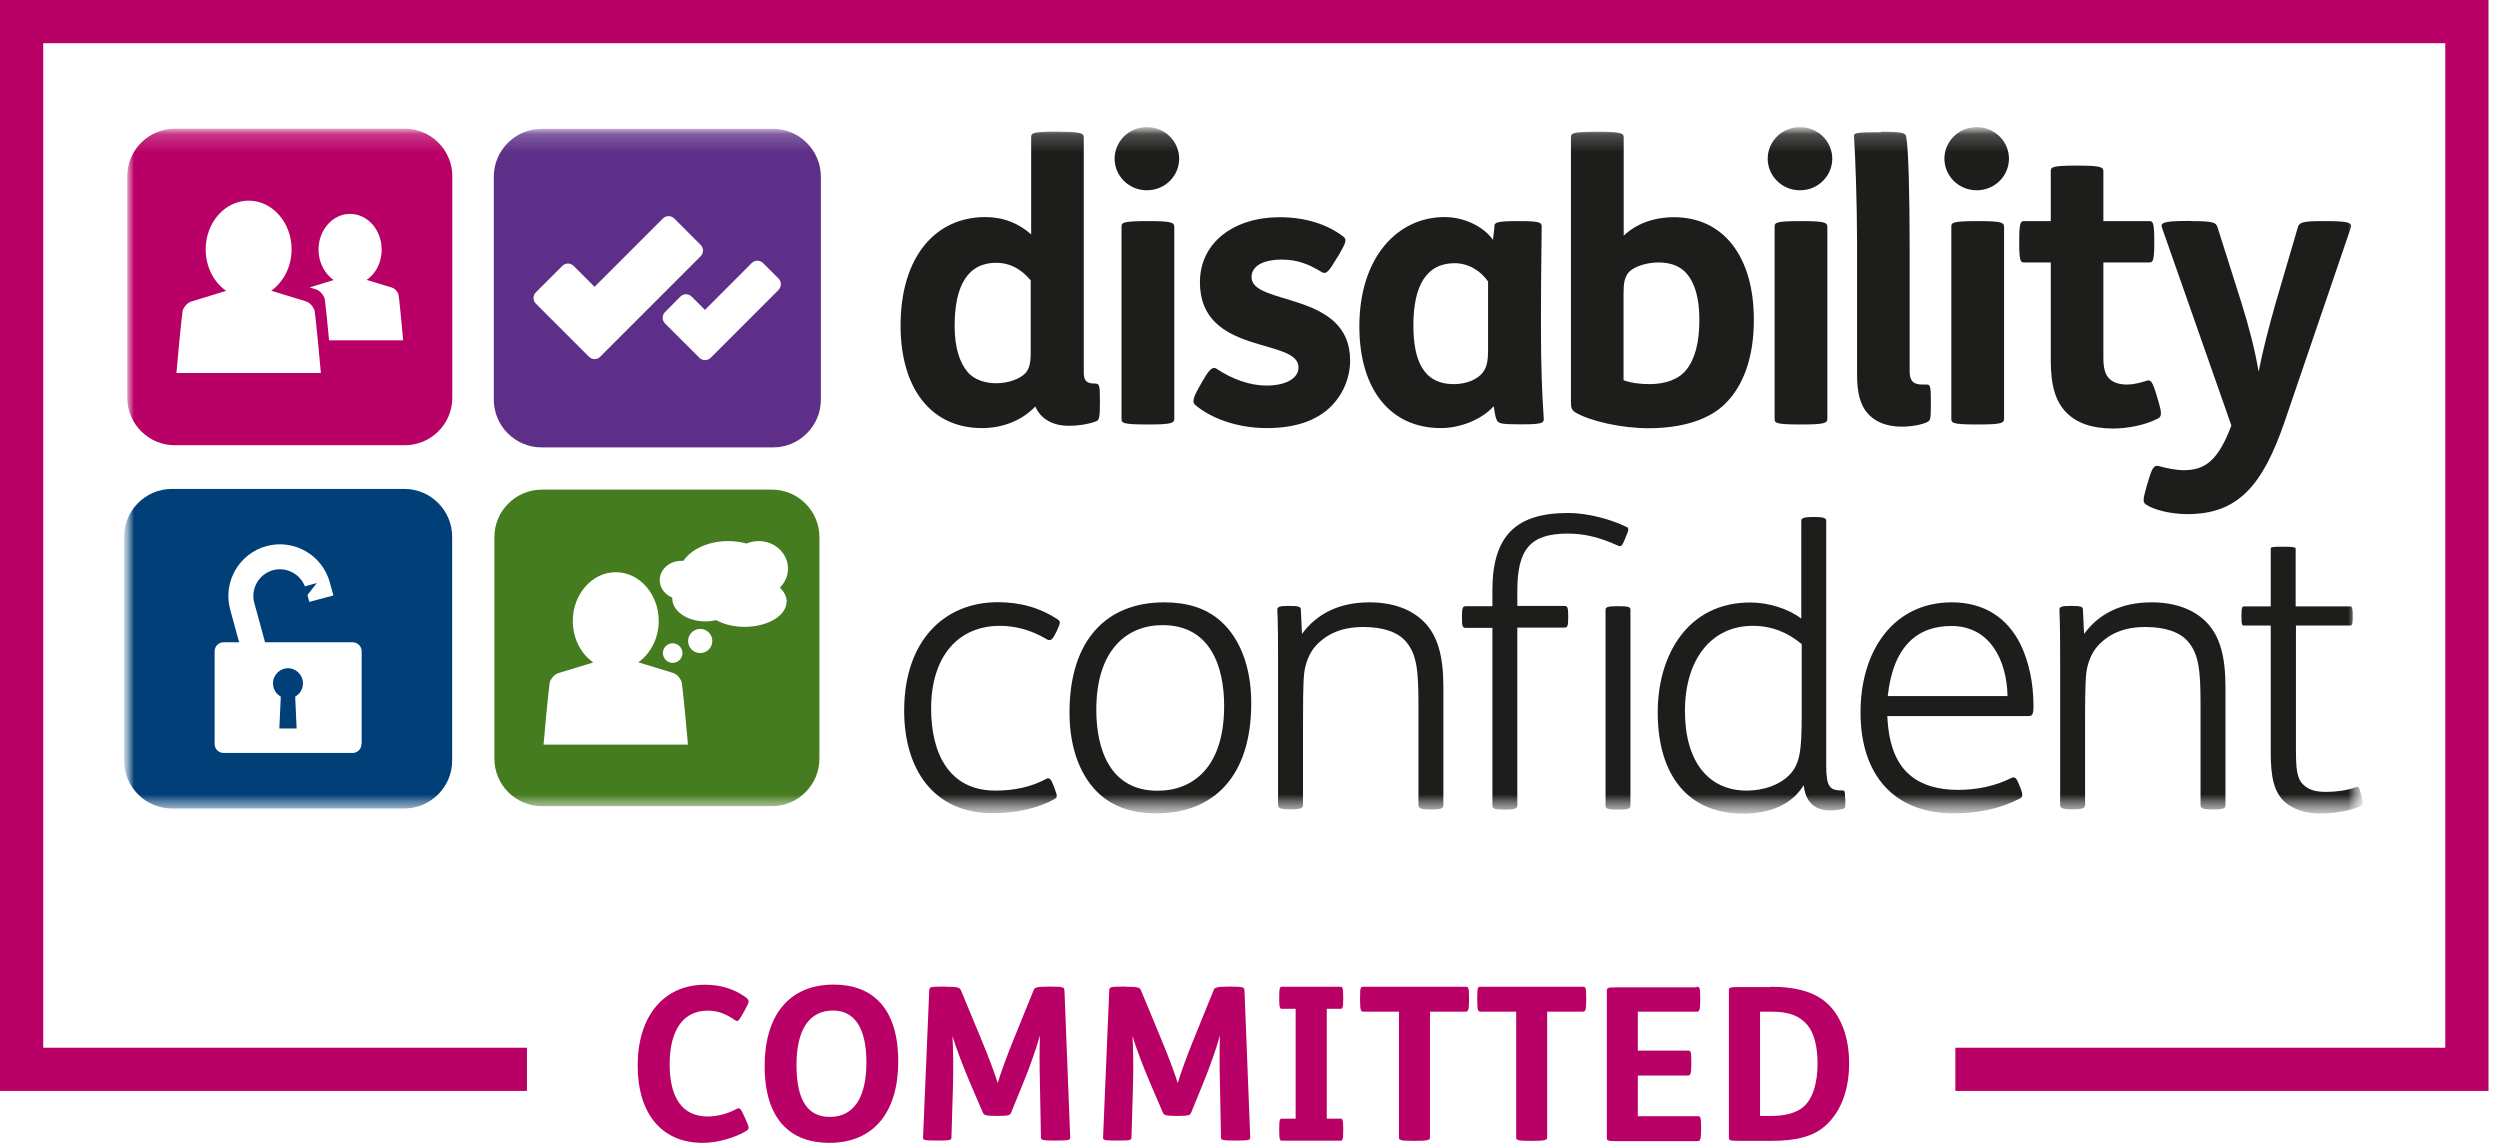
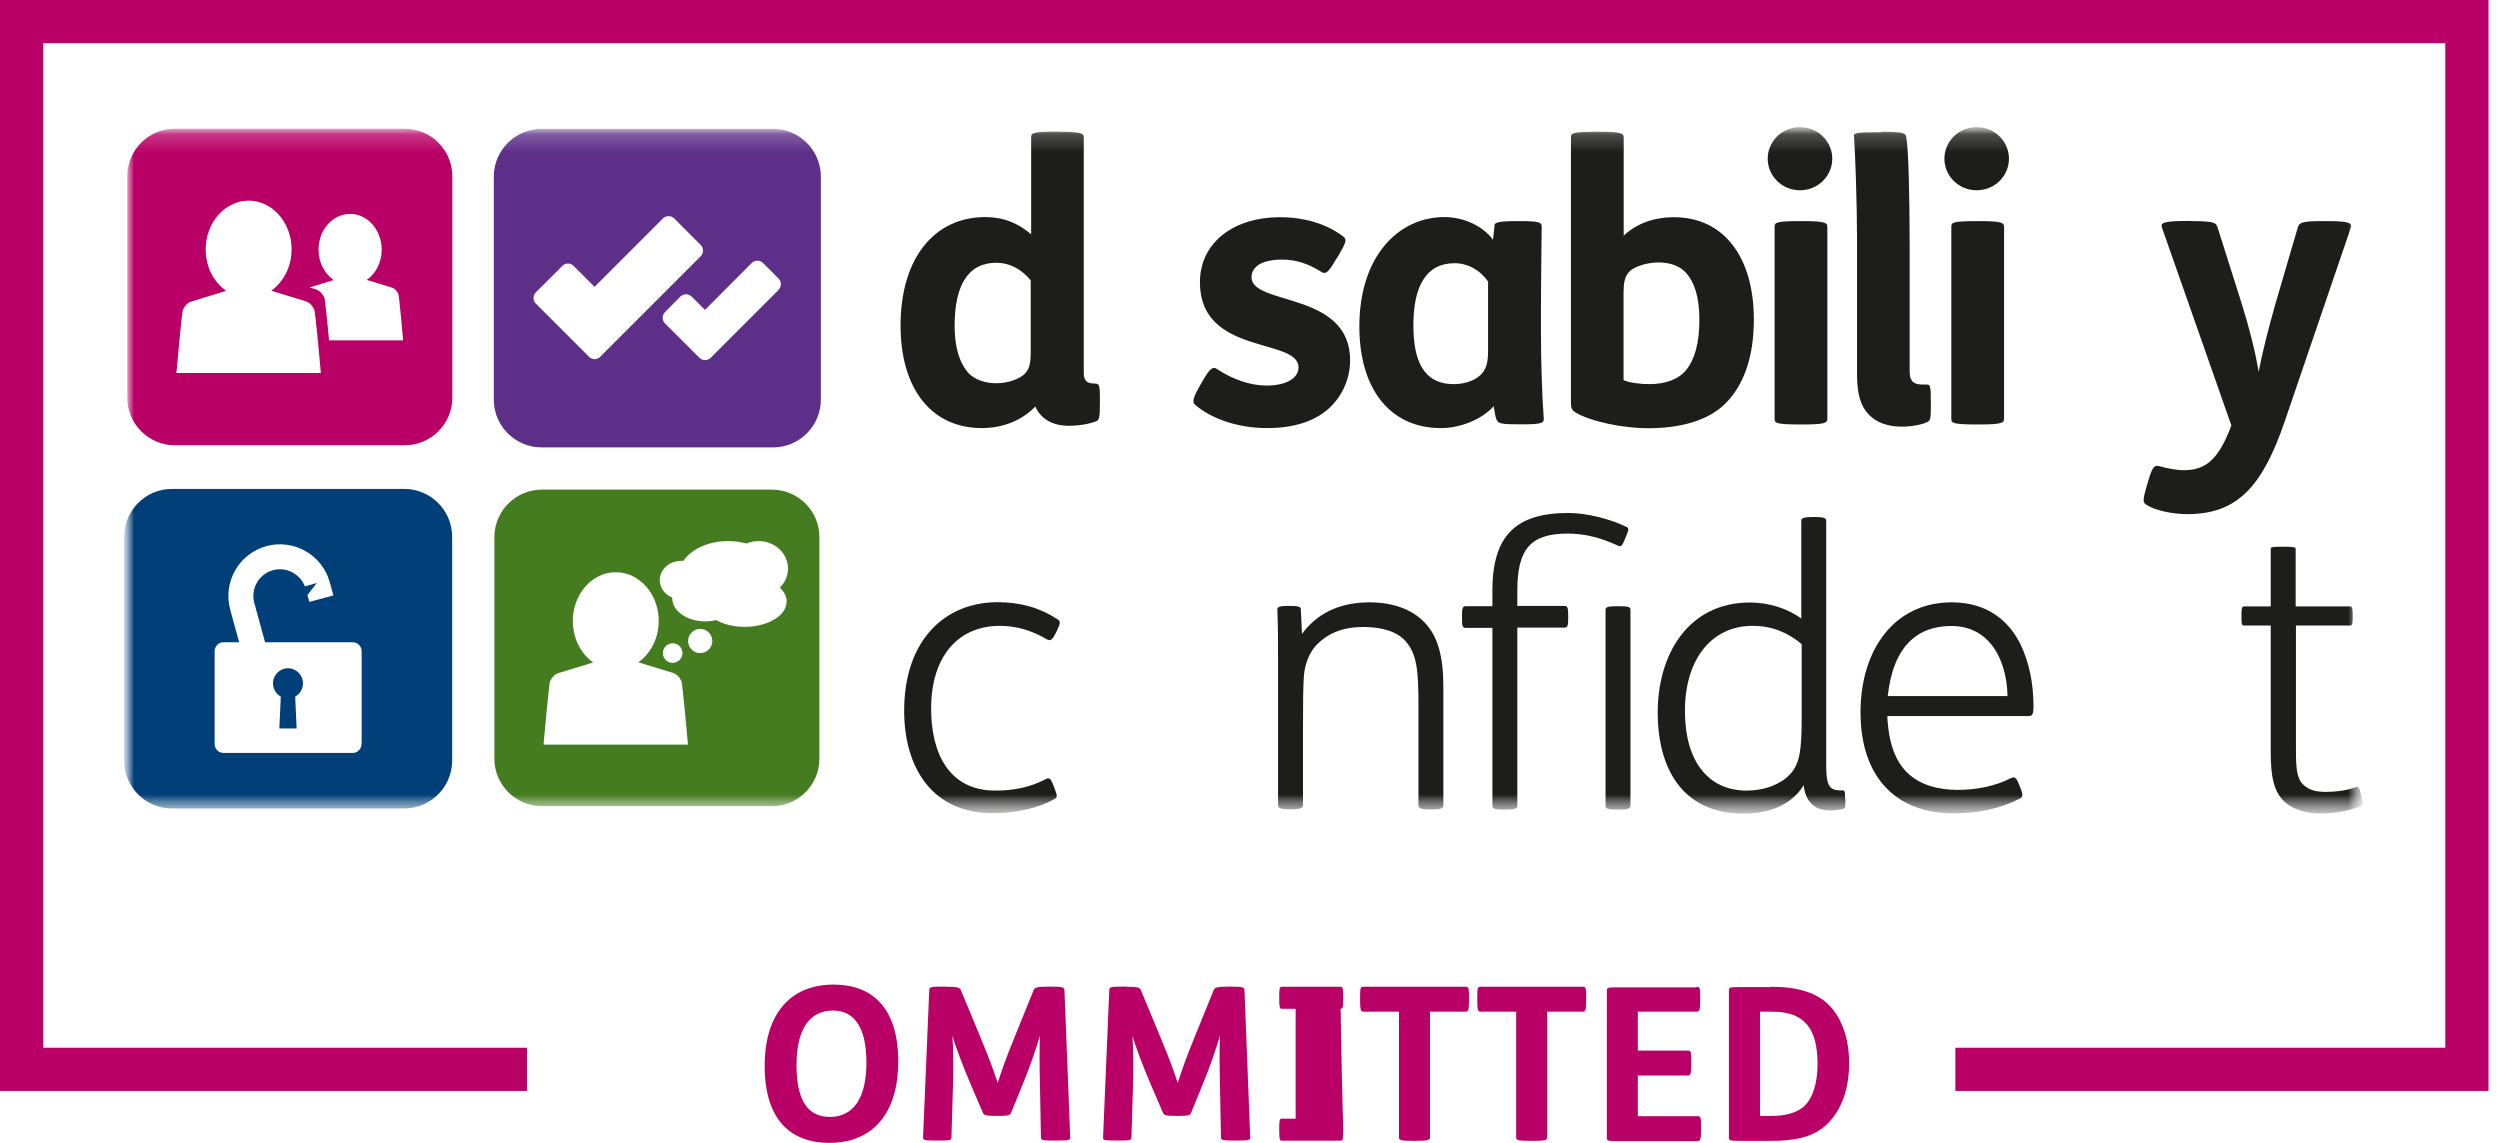
<svg xmlns="http://www.w3.org/2000/svg" width="140" height="64" viewBox="0 0 140 64" fill="none">
  <g clip-path="url(#clip0_3_214)">
    <path d="M139.357 61.094H109.5V58.673H136.935V2.421H2.421V58.673H29.51V61.094H0V0H139.357V61.094Z" fill="#B90066" />
-     <path d="M41.601 56.768C41.383 57.147 41.327 57.236 41.181 57.139C40.633 56.768 40.213 56.598 39.624 56.598C38.292 56.598 37.501 57.639 37.501 59.601C37.501 61.441 38.187 62.523 39.632 62.523C40.156 62.523 40.729 62.378 41.246 62.103C41.424 62.006 41.472 62.071 41.65 62.45L41.779 62.741C41.956 63.136 41.98 63.217 41.779 63.338C41.206 63.693 40.213 64 39.357 64C37.033 64 35.709 62.345 35.709 59.657C35.709 56.97 37.121 55.145 39.478 55.145C40.374 55.145 41.141 55.388 41.779 55.864C41.98 56.017 41.972 56.09 41.746 56.501L41.593 56.776L41.601 56.768Z" fill="#B90066" />
    <path d="M50.302 59.448C50.302 62.2 48.995 64 46.436 64C44.305 64 42.82 62.733 42.82 59.69C42.82 56.937 44.128 55.137 46.686 55.137C48.817 55.137 50.302 56.405 50.302 59.448ZM44.604 59.641C44.604 61.716 45.298 62.547 46.468 62.547C47.808 62.547 48.519 61.474 48.519 59.496C48.519 57.519 47.824 56.59 46.654 56.59C45.314 56.59 44.604 57.664 44.604 59.641Z" fill="#B90066" />
    <path d="M52.966 55.258C53.628 55.258 53.741 55.291 53.814 55.46L54.935 58.164C55.452 59.399 55.735 60.214 55.872 60.65C56.017 60.158 56.397 59.093 56.768 58.197L57.882 55.452C57.938 55.323 57.987 55.25 58.721 55.25H58.818C59.512 55.25 59.593 55.283 59.609 55.444L59.932 63.693C59.932 63.839 59.875 63.871 59.157 63.871H59.06C58.374 63.871 58.293 63.839 58.293 63.701L58.237 60.731C58.213 59.77 58.205 58.697 58.237 57.987C58.059 58.624 57.664 59.779 57.276 60.707L56.631 62.289C56.574 62.442 56.526 62.491 55.904 62.491H55.775C55.154 62.491 55.089 62.434 55.032 62.289L54.37 60.747C53.951 59.779 53.523 58.641 53.337 58.019C53.386 58.745 53.394 59.972 53.362 60.973L53.281 63.701C53.281 63.855 53.176 63.871 52.53 63.871H52.458C51.723 63.871 51.683 63.839 51.691 63.693L52.038 55.444C52.046 55.275 52.111 55.25 52.829 55.25H52.974L52.966 55.258Z" fill="#B90066" />
    <path d="M63.047 55.258C63.709 55.258 63.822 55.291 63.895 55.46L65.017 58.164C65.534 59.399 65.816 60.214 65.953 60.65C66.099 60.158 66.478 59.093 66.849 58.197L67.963 55.452C68.02 55.323 68.068 55.25 68.802 55.25H68.899C69.594 55.25 69.674 55.283 69.69 55.444L70.013 63.693C70.013 63.839 69.957 63.871 69.238 63.871H69.142C68.456 63.871 68.375 63.839 68.375 63.701L68.318 60.731C68.294 59.77 68.286 58.697 68.318 57.987C68.141 58.624 67.745 59.779 67.358 60.707L66.712 62.289C66.656 62.442 66.607 62.491 65.986 62.491H65.856C65.235 62.491 65.17 62.434 65.114 62.289L64.452 60.747C64.032 59.779 63.604 58.641 63.419 58.019C63.467 58.745 63.475 59.972 63.443 60.973L63.362 63.701C63.362 63.855 63.257 63.871 62.612 63.871H62.539C61.804 63.871 61.764 63.839 61.772 63.693L62.119 55.444C62.127 55.275 62.192 55.25 62.91 55.25H63.056L63.047 55.258Z" fill="#B90066" />
-     <path d="M75.074 55.258C75.179 55.258 75.22 55.315 75.22 55.848V55.904C75.22 56.429 75.187 56.493 75.074 56.493H74.299V62.644H75.074C75.179 62.644 75.22 62.7 75.22 63.233V63.29C75.22 63.814 75.187 63.879 75.074 63.879H71.781C71.676 63.879 71.636 63.822 71.636 63.29V63.233C71.636 62.709 71.668 62.644 71.781 62.644H72.556V56.493H71.781C71.676 56.493 71.636 56.437 71.636 55.904V55.848C71.636 55.323 71.668 55.258 71.781 55.258H75.074Z" fill="#B90066" />
+     <path d="M75.074 55.258C75.179 55.258 75.22 55.315 75.22 55.848V55.904C75.22 56.429 75.187 56.493 75.074 56.493H74.299H75.074C75.179 62.644 75.22 62.7 75.22 63.233V63.29C75.22 63.814 75.187 63.879 75.074 63.879H71.781C71.676 63.879 71.636 63.822 71.636 63.29V63.233C71.636 62.709 71.668 62.644 71.781 62.644H72.556V56.493H71.781C71.676 56.493 71.636 56.437 71.636 55.904V55.848C71.636 55.323 71.668 55.258 71.781 55.258H75.074Z" fill="#B90066" />
    <path d="M82.064 55.258C82.234 55.258 82.266 55.283 82.266 55.896V55.993C82.266 56.582 82.218 56.655 82.064 56.655H80.079V63.709C80.079 63.855 79.901 63.887 79.263 63.887H79.134C78.464 63.887 78.343 63.855 78.343 63.709V56.655H76.366C76.212 56.655 76.164 56.606 76.164 55.993V55.896C76.164 55.258 76.196 55.258 76.366 55.258H82.064Z" fill="#B90066" />
    <path d="M88.627 55.258C88.796 55.258 88.828 55.283 88.828 55.896V55.993C88.828 56.582 88.78 56.655 88.627 56.655H86.641V63.709C86.641 63.855 86.463 63.887 85.826 63.887H85.697C85.027 63.887 84.906 63.855 84.906 63.709V56.655H82.928C82.775 56.655 82.726 56.606 82.726 55.993V55.896C82.726 55.258 82.758 55.258 82.928 55.258H88.627Z" fill="#B90066" />
    <path d="M95.011 55.258C95.181 55.258 95.213 55.283 95.213 55.896V55.993C95.213 56.582 95.165 56.655 95.011 56.655H91.718V58.834H94.511C94.68 58.834 94.713 58.858 94.713 59.472V59.569C94.713 60.158 94.664 60.231 94.511 60.231H91.718V62.507H95.06C95.229 62.507 95.261 62.531 95.261 63.144V63.241C95.261 63.831 95.213 63.903 95.06 63.903H90.523C90.055 63.903 89.983 63.879 89.983 63.726V55.468C89.983 55.315 90.055 55.291 90.523 55.291H95.011V55.258Z" fill="#B90066" />
    <path d="M99.16 55.258C100.694 55.258 101.767 55.597 102.461 56.324C103.123 57.01 103.551 58.132 103.551 59.536C103.551 60.941 103.147 62.168 102.292 62.975C101.565 63.669 100.54 63.887 99.216 63.887H97.36C96.892 63.887 96.819 63.863 96.819 63.709V55.452C96.819 55.299 96.892 55.275 97.36 55.275H99.152L99.16 55.258ZM98.563 62.491H99.184C99.878 62.491 100.573 62.37 101.041 61.942C101.533 61.474 101.783 60.626 101.783 59.561C101.783 58.592 101.581 57.833 101.218 57.406C100.79 56.889 100.185 56.655 99.233 56.655H98.563V62.499V62.491Z" fill="#B90066" />
    <mask id="mask0_3_214" style="mask-type:luminance" maskUnits="userSpaceOnUse" x="6" y="7" width="127" height="39">
      <path d="M132.318 7.119H6.95V45.548H132.318V7.119Z" fill="white" />
    </mask>
    <g mask="url(#mask0_3_214)">
      <mask id="mask1_3_214" style="mask-type:luminance" maskUnits="userSpaceOnUse" x="6" y="7" width="127" height="39">
        <path d="M132.318 7.119H6.95V45.548H132.318V7.119Z" fill="white" />
      </mask>
      <g mask="url(#mask1_3_214)">
        <path d="M18.428 19.065C18.331 18.04 18.202 16.692 18.161 16.66C18.056 16.442 17.887 16.264 17.677 16.2L17.338 16.095L18.686 15.683C18.177 15.328 17.838 14.698 17.838 13.98C17.838 12.874 18.629 11.978 19.606 11.978C20.583 11.978 21.374 12.874 21.374 13.98C21.374 14.698 21.043 15.328 20.534 15.675L21.947 16.103C22.1 16.151 22.221 16.28 22.302 16.442C22.35 16.49 22.576 19.057 22.576 19.057H18.428V19.065ZM9.88 20.889C9.88 20.889 10.187 17.386 10.251 17.33C10.356 17.112 10.525 16.934 10.735 16.878L12.665 16.288C11.978 15.812 11.518 14.949 11.518 13.964C11.518 12.463 12.6 11.236 13.924 11.236C15.247 11.236 16.329 12.454 16.329 13.964C16.329 14.941 15.869 15.796 15.191 16.28L17.112 16.87C17.322 16.934 17.491 17.104 17.596 17.33C17.661 17.386 17.968 20.889 17.968 20.889H9.88ZM22.673 7.208H9.783C8.322 7.208 7.127 8.402 7.127 9.863V22.278C7.127 23.739 8.322 24.933 9.783 24.933H22.673C24.134 24.933 25.329 23.739 25.329 22.278V9.863C25.329 8.402 24.134 7.208 22.673 7.208Z" fill="#B90066" />
        <path d="M43.603 16.232L40.665 19.17L39.801 20.034C39.624 20.211 39.333 20.211 39.164 20.034L37.242 18.113C37.065 17.935 37.065 17.653 37.242 17.475L38.098 16.611C38.276 16.434 38.558 16.434 38.736 16.611L39.478 17.354L42.094 14.731C42.271 14.553 42.554 14.553 42.731 14.731L43.595 15.594C43.773 15.772 43.773 16.054 43.595 16.232M33.618 19.977C33.441 20.155 33.15 20.155 32.981 19.977L30.01 17.007C29.833 16.829 29.833 16.547 30.01 16.369L31.488 14.892C31.665 14.714 31.948 14.714 32.125 14.892L33.295 16.062L37.121 12.236C37.299 12.059 37.59 12.059 37.759 12.236L39.236 13.714C39.414 13.891 39.414 14.174 39.236 14.351L35.096 18.492L33.618 19.969V19.977ZM43.296 7.216H30.325C28.856 7.216 27.653 8.419 27.653 9.888V22.383C27.653 23.852 28.856 25.054 30.325 25.054H43.296C44.765 25.054 45.968 23.852 45.968 22.383V9.888C45.968 8.419 44.765 7.216 43.296 7.216Z" fill="#5D2F88" />
        <path d="M57.728 15.707C57.188 15.062 56.542 14.715 55.791 14.715C54.217 14.715 53.459 15.966 53.459 18.25C53.459 19.525 53.765 20.34 54.193 20.841C54.581 21.293 55.21 21.462 55.807 21.462C56.405 21.462 57.099 21.244 57.422 20.897C57.656 20.639 57.72 20.292 57.72 19.735V15.699L57.728 15.707ZM59.286 7.377C60.562 7.377 60.691 7.466 60.691 7.7V20.873C60.691 21.349 60.884 21.479 61.312 21.479C61.571 21.479 61.595 21.584 61.595 22.358V22.593C61.595 23.343 61.554 23.521 61.401 23.585C61.014 23.739 60.432 23.844 59.851 23.844C58.899 23.844 58.253 23.416 57.979 22.762C57.244 23.537 56.171 23.973 54.984 23.973C52.159 23.973 50.432 21.769 50.432 18.234C50.432 14.416 52.353 12.156 55.178 12.156C56.195 12.156 57.034 12.503 57.745 13.124V7.692C57.745 7.458 57.785 7.369 59.189 7.369H59.294L59.286 7.377Z" fill="#1D1D1B" />
-         <path d="M64.355 12.382C65.63 12.382 65.76 12.471 65.76 12.705V23.448C65.76 23.682 65.63 23.771 64.355 23.771H64.25C62.846 23.771 62.805 23.682 62.805 23.448V12.705C62.805 12.471 62.846 12.382 64.25 12.382H64.355ZM64.226 7.119C65.259 7.119 66.034 7.942 66.034 8.887C66.034 9.831 65.259 10.655 64.226 10.655C63.193 10.655 62.418 9.831 62.418 8.887C62.418 7.942 63.193 7.119 64.226 7.119Z" fill="#1D1D1B" />
        <path d="M67.35 21.333C67.713 20.688 67.907 20.494 68.149 20.663C68.988 21.228 70.005 21.592 70.909 21.592C72.056 21.592 72.717 21.164 72.717 20.575C72.717 18.896 67.196 19.929 67.196 15.812C67.196 13.544 69.142 12.164 71.66 12.164C73.081 12.164 74.316 12.551 75.22 13.245C75.438 13.399 75.389 13.568 74.961 14.303L74.768 14.602C74.38 15.271 74.227 15.377 73.993 15.223C73.299 14.795 72.637 14.537 71.789 14.537C71.168 14.537 70.667 14.666 70.385 14.9C70.191 15.07 70.086 15.263 70.086 15.522C70.086 17.136 75.607 16.297 75.607 20.179C75.607 21.172 75.195 22.116 74.509 22.786C73.71 23.561 72.524 23.973 70.95 23.973C69.287 23.973 67.826 23.432 66.938 22.681C66.769 22.528 66.785 22.334 67.132 21.713L67.35 21.325V21.333Z" fill="#1D1D1B" />
        <path d="M83.332 15.772C82.92 15.15 82.21 14.739 81.459 14.739C79.885 14.739 79.15 15.99 79.15 18.21C79.15 20.131 79.667 21.511 81.419 21.511C82.105 21.511 82.734 21.253 83.033 20.865C83.267 20.558 83.332 20.179 83.332 19.654V15.772ZM83.679 12.664C83.703 12.471 83.784 12.382 84.954 12.382H85.083C86.181 12.382 86.334 12.447 86.334 12.681C86.334 13.391 86.294 15.57 86.294 17.338V18.654C86.294 20.332 86.359 22.213 86.447 23.375C86.472 23.674 86.447 23.763 85.22 23.763H85.115C84.058 23.763 83.889 23.723 83.8 23.48C83.735 23.351 83.695 23.004 83.646 22.746C83.001 23.48 81.79 23.973 80.692 23.973C77.867 23.973 76.124 21.818 76.124 18.282C76.124 14.359 78.303 12.156 80.886 12.156C82.048 12.156 83.106 12.721 83.606 13.431L83.695 12.656L83.679 12.664Z" fill="#1D1D1B" />
        <path d="M90.919 21.293C91.331 21.446 91.863 21.511 92.364 21.511C93.244 21.511 94.002 21.253 94.43 20.712C94.906 20.131 95.165 19.202 95.165 17.911C95.165 16.619 94.882 15.82 94.454 15.32C94.067 14.868 93.486 14.698 92.88 14.698C92.275 14.698 91.54 14.892 91.218 15.239C90.984 15.498 90.919 15.845 90.919 16.401V21.293ZM89.522 7.377C90.798 7.377 90.927 7.466 90.927 7.7V13.197C91.637 12.527 92.606 12.164 93.752 12.164C96.472 12.164 98.216 14.319 98.216 17.903C98.216 20.018 97.635 21.592 96.618 22.601C95.673 23.545 94.115 23.981 92.307 23.981C90.822 23.981 89.07 23.593 88.231 23.101C87.997 22.948 87.973 22.819 87.973 22.536V7.7C87.973 7.466 88.013 7.377 89.418 7.377H89.522Z" fill="#1D1D1B" />
        <path d="M100.928 12.382C102.203 12.382 102.332 12.471 102.332 12.705V23.448C102.332 23.682 102.203 23.771 100.928 23.771H100.823C99.418 23.771 99.378 23.682 99.378 23.448V12.705C99.378 12.471 99.418 12.382 100.823 12.382H100.928ZM100.799 7.119C101.832 7.119 102.607 7.942 102.607 8.887C102.607 9.831 101.832 10.655 100.799 10.655C99.766 10.655 98.991 9.831 98.991 8.887C98.991 7.942 99.766 7.119 100.799 7.119Z" fill="#1D1D1B" />
        <path d="M105.327 7.377C106.554 7.377 106.707 7.442 106.747 7.66C106.877 8.281 106.941 11.026 106.941 13.94V20.801C106.941 21.293 107.111 21.535 107.651 21.535H107.91C108.103 21.535 108.128 21.689 108.128 22.488V22.681C108.128 23.456 108.103 23.545 107.934 23.634C107.611 23.787 107.046 23.892 106.489 23.892C105.714 23.892 105.085 23.658 104.681 23.246C104.165 22.73 103.995 21.995 103.995 20.986V13.504C103.995 11.454 103.89 8.459 103.826 7.684C103.801 7.45 103.826 7.402 105.23 7.402H105.335L105.327 7.377Z" fill="#1D1D1B" />
        <path d="M110.824 12.382C112.099 12.382 112.228 12.471 112.228 12.705V23.448C112.228 23.682 112.099 23.771 110.824 23.771H110.719C109.314 23.771 109.274 23.682 109.274 23.448V12.705C109.274 12.471 109.314 12.382 110.719 12.382H110.824ZM110.694 7.119C111.728 7.119 112.502 7.942 112.502 8.887C112.502 9.831 111.728 10.655 110.694 10.655C109.661 10.655 108.886 9.831 108.886 8.887C108.886 7.942 109.661 7.119 110.694 7.119Z" fill="#1D1D1B" />
-         <path d="M116.385 9.274C117.66 9.274 117.789 9.363 117.789 9.597V12.382H120.356C120.55 12.382 120.639 12.422 120.639 13.463V13.617C120.639 14.65 120.55 14.698 120.356 14.698H117.789V20.026C117.789 20.647 117.894 20.994 118.153 21.236C118.371 21.43 118.693 21.535 119.105 21.535C119.452 21.535 119.84 21.446 120.227 21.317C120.445 21.253 120.55 21.382 120.784 22.181L120.849 22.399C121.083 23.198 121.066 23.327 120.808 23.456C120.122 23.803 119.17 23.997 118.33 23.997C117.119 23.997 116.28 23.674 115.723 23.109C115.118 22.504 114.843 21.6 114.843 20.195V14.698H113.358C113.164 14.698 113.076 14.658 113.076 13.617V13.463C113.076 12.43 113.164 12.382 113.358 12.382H114.843V9.597C114.843 9.363 114.884 9.274 116.288 9.274H116.393H116.385Z" fill="#1D1D1B" />
        <path d="M122.705 12.382C123.98 12.382 124.085 12.471 124.174 12.705L125.514 16.934C125.966 18.379 126.289 19.654 126.483 20.817C126.7 19.695 127.048 18.339 127.435 16.975L128.686 12.705C128.775 12.471 128.904 12.382 130.042 12.382H130.325C131.64 12.382 131.729 12.511 131.64 12.769L127.952 23.577C126.7 27.242 125.296 28.791 122.495 28.791C121.567 28.791 120.623 28.557 120.171 28.251C119.977 28.122 120.017 27.928 120.211 27.234L120.3 26.935C120.518 26.201 120.623 26.007 120.945 26.112C121.292 26.217 121.874 26.33 122.285 26.33C123.448 26.33 124.206 25.837 124.957 23.827L121.075 12.761C120.986 12.503 121.075 12.374 122.431 12.374H122.713L122.705 12.382Z" fill="#1D1D1B" />
        <path d="M59.197 35.305L59.109 35.475C58.915 35.862 58.81 35.903 58.616 35.798C57.753 35.281 56.865 35.047 55.985 35.047C53.701 35.047 52.143 36.71 52.143 39.68C52.143 42.118 53.095 44.273 55.743 44.273C56.776 44.273 57.728 44.079 58.568 43.627C58.762 43.522 58.85 43.603 58.996 43.99L59.084 44.224C59.214 44.572 59.214 44.652 59.06 44.741C58.156 45.258 56.905 45.54 55.589 45.54C52.248 45.54 50.633 43.038 50.633 39.801C50.633 35.854 52.902 33.723 55.872 33.723C57.163 33.723 58.269 34.046 59.238 34.692C59.391 34.797 59.391 34.886 59.197 35.297" fill="#1D1D1B" />
-         <path d="M64.823 44.281C66.809 44.281 68.552 42.965 68.552 39.535C68.552 37.355 67.802 35.007 65.106 35.007C63.145 35.007 61.393 36.346 61.393 39.753C61.393 41.932 62.144 44.281 64.823 44.281ZM61.595 44.491C60.537 43.538 59.892 41.964 59.892 39.898C59.892 35.822 61.982 33.731 65.195 33.731C66.486 33.731 67.543 34.054 68.367 34.789C69.424 35.741 70.07 37.315 70.07 39.382C70.07 43.458 67.979 45.548 64.767 45.548C63.475 45.548 62.418 45.225 61.595 44.491Z" fill="#1D1D1B" />
        <path d="M72.895 35.523C73.718 34.377 74.986 33.731 76.689 33.731C78.004 33.731 79.062 34.119 79.772 34.853C80.507 35.612 80.829 36.726 80.829 38.477V45.096C80.829 45.249 80.725 45.33 80.224 45.33H80.055C79.538 45.33 79.433 45.242 79.433 45.096V39.446C79.433 37.573 79.344 36.645 78.739 35.935C78.263 35.37 77.399 35.112 76.35 35.112C75.163 35.112 74.324 35.475 73.678 36.169C73.331 36.556 73.097 37.138 73.032 37.719C72.968 38.34 72.968 39.527 72.968 40.842V45.088C72.968 45.242 72.814 45.322 72.362 45.322H72.193C71.676 45.322 71.571 45.233 71.571 45.088V36.976C71.571 36.088 71.571 35.103 71.531 34.127C71.531 33.974 71.7 33.933 72.112 33.933H72.265C72.693 33.933 72.847 33.974 72.847 34.127L72.911 35.507L72.895 35.523Z" fill="#1D1D1B" />
        <path d="M89.91 34.143C89.91 33.99 90.063 33.949 90.515 33.949H90.685C91.177 33.949 91.306 33.99 91.306 34.143V45.12C91.306 45.274 91.177 45.338 90.701 45.338H90.531C90.015 45.338 89.91 45.274 89.91 45.12V34.143ZM84.97 35.16V45.12C84.97 45.274 84.817 45.338 84.365 45.338H84.195C83.695 45.338 83.574 45.274 83.574 45.12V35.16H82.064C81.911 35.16 81.871 35.055 81.871 34.643V34.49C81.871 34.062 81.911 33.949 82.064 33.949H83.574V33.061C83.574 29.978 84.914 28.727 87.819 28.727C88.901 28.727 90.192 29.074 91.072 29.502C91.226 29.566 91.226 29.655 91.048 30.059L91.008 30.164C90.838 30.575 90.79 30.64 90.596 30.551C89.603 30.099 88.74 29.881 87.795 29.881C85.68 29.881 84.97 30.769 84.97 33.094V33.933H87.626C87.779 33.933 87.819 34.038 87.819 34.474V34.627C87.819 35.039 87.779 35.144 87.626 35.144H84.97V35.16Z" fill="#1D1D1B" />
        <path d="M100.887 36.064C100.113 35.418 99.225 35.047 98.151 35.047C95.843 35.047 94.357 36.92 94.357 39.809C94.357 42.699 95.713 44.273 97.812 44.273C98.781 44.273 99.669 43.95 100.209 43.393C100.791 42.788 100.895 42.053 100.895 40.076V36.064H100.887ZM103.341 44.709V44.797C103.341 45.209 103.341 45.249 103.212 45.298C103.059 45.338 102.76 45.387 102.478 45.387C101.614 45.387 101.097 44.886 101.008 43.966C100.387 44.999 99.2 45.564 97.618 45.564C94.559 45.564 92.832 43.45 92.832 39.89C92.832 36.653 94.535 33.739 98.006 33.739C99.039 33.739 100.145 34.086 100.871 34.643V29.147C100.871 28.993 101.13 28.953 101.477 28.953H101.646C102.034 28.953 102.268 28.993 102.268 29.147V42.86C102.268 44.111 102.486 44.265 103.172 44.265C103.301 44.265 103.325 44.289 103.325 44.717" fill="#1D1D1B" />
        <path d="M112.422 38.978C112.381 36.992 111.453 35.055 109.274 35.055C107.417 35.055 106.021 36.137 105.714 38.978H112.422ZM105.69 40.092C105.755 41.642 106.166 42.723 106.917 43.369C107.563 43.95 108.515 44.233 109.637 44.233C110.759 44.233 111.768 43.998 112.591 43.587C112.809 43.482 112.89 43.498 113.068 43.934L113.156 44.152C113.285 44.475 113.285 44.628 113.132 44.709C112.05 45.274 110.807 45.548 109.403 45.548C106.061 45.548 104.189 43.393 104.189 39.898C104.189 36.403 106.061 33.731 109.298 33.731C111.155 33.731 112.422 34.635 113.14 36.064C113.633 37.081 113.875 38.268 113.875 39.559C113.875 40.051 113.786 40.1 113.576 40.1H105.706L105.69 40.092Z" fill="#1D1D1B" />
-         <path d="M116.692 35.523C117.515 34.377 118.782 33.731 120.485 33.731C121.801 33.731 122.858 34.119 123.569 34.853C124.303 35.612 124.626 36.726 124.626 38.477V45.096C124.626 45.249 124.521 45.33 124.021 45.33H123.851C123.335 45.33 123.23 45.242 123.23 45.096V39.446C123.23 37.573 123.141 36.645 122.535 35.935C122.059 35.37 121.196 35.112 120.146 35.112C118.96 35.112 118.12 35.475 117.475 36.169C117.127 36.556 116.893 37.138 116.829 37.719C116.764 38.34 116.764 39.527 116.764 40.842V45.088C116.764 45.242 116.611 45.322 116.159 45.322H115.989C115.473 45.322 115.368 45.233 115.368 45.088V36.976C115.368 36.088 115.368 35.103 115.328 34.127C115.328 33.974 115.497 33.933 115.909 33.933H116.062C116.49 33.933 116.643 33.974 116.643 34.127L116.708 35.507L116.692 35.523Z" fill="#1D1D1B" />
        <path d="M128.573 35.031V41.956C128.573 42.989 128.614 43.571 128.961 43.918C129.283 44.241 129.671 44.346 130.276 44.346C130.841 44.346 131.439 44.257 131.915 44.087C132.109 44.023 132.109 44.087 132.213 44.475L132.254 44.628C132.359 45.04 132.318 45.104 132.213 45.145C131.519 45.427 130.68 45.556 129.945 45.556C129.057 45.556 128.371 45.298 127.919 44.886C127.338 44.321 127.161 43.53 127.161 42.102V35.031H125.651C125.546 35.031 125.522 34.942 125.522 34.538V34.474C125.522 34.062 125.546 33.957 125.675 33.957H127.161V30.745C127.161 30.64 127.185 30.616 127.782 30.616H127.936C128.501 30.616 128.557 30.656 128.557 30.745V33.957H131.6C131.729 33.957 131.753 34.062 131.753 34.474V34.538C131.753 34.95 131.729 35.031 131.6 35.031H128.557H128.573Z" fill="#1D1D1B" />
        <path d="M44.047 33.691C44.047 34.474 42.998 35.103 41.698 35.103C41.077 35.103 40.52 34.958 40.1 34.724C39.914 34.773 39.712 34.797 39.503 34.797C38.478 34.797 37.646 34.224 37.646 33.505C37.646 33.489 37.646 33.481 37.646 33.465C37.234 33.295 36.944 32.924 36.944 32.488C36.944 31.891 37.485 31.407 38.147 31.407C38.187 31.407 38.227 31.407 38.268 31.407C38.72 30.753 39.664 30.301 40.77 30.301C41.133 30.301 41.48 30.349 41.803 30.438C42.013 30.349 42.247 30.301 42.489 30.301C43.393 30.301 44.128 30.987 44.128 31.843C44.128 32.254 43.95 32.634 43.668 32.908C43.91 33.134 44.055 33.4 44.055 33.683M39.212 36.572C38.833 36.572 38.534 36.266 38.534 35.895C38.534 35.523 38.841 35.217 39.212 35.217C39.583 35.217 39.89 35.523 39.89 35.895C39.89 36.266 39.583 36.572 39.212 36.572ZM37.121 36.572C37.121 36.266 37.372 36.024 37.67 36.024C37.969 36.024 38.219 36.274 38.219 36.572C38.219 36.871 37.969 37.121 37.67 37.121C37.372 37.121 37.121 36.871 37.121 36.572ZM30.438 41.698C30.438 41.698 30.745 38.195 30.809 38.138C30.914 37.92 31.084 37.743 31.294 37.686L33.223 37.097C32.537 36.621 32.077 35.757 32.077 34.773C32.077 33.271 33.158 32.044 34.482 32.044C35.806 32.044 36.888 33.263 36.888 34.773C36.888 35.749 36.427 36.605 35.749 37.089L37.67 37.678C37.88 37.743 38.05 37.912 38.155 38.138C38.219 38.195 38.526 41.698 38.526 41.698H30.438ZM43.232 27.419H30.341C28.88 27.419 27.686 28.614 27.686 30.075V42.489C27.686 43.95 28.88 45.145 30.341 45.145H43.232C44.693 45.145 45.887 43.95 45.887 42.489V30.075C45.887 28.614 44.693 27.419 43.232 27.419Z" fill="#457C1F" />
        <path d="M20.244 41.666C20.244 41.94 20.018 42.166 19.743 42.166H12.519C12.245 42.166 12.019 41.94 12.019 41.666V36.468C12.019 36.193 12.245 35.967 12.519 35.967H13.391L12.89 34.135C12.471 32.593 13.383 31.003 14.916 30.583C16.458 30.164 18.048 31.076 18.468 32.609L18.67 33.344L17.322 33.707L17.217 33.32L17.741 32.65L17.072 32.835C16.797 32.133 16.03 31.73 15.288 31.931C14.497 32.149 14.028 32.965 14.238 33.755L14.844 35.967H19.751C20.026 35.967 20.252 36.193 20.252 36.468V41.666H20.244ZM22.649 27.379H9.629C8.152 27.379 6.95 28.582 6.95 30.059V42.594C6.95 44.071 8.152 45.274 9.629 45.274H22.641C24.118 45.274 25.321 44.071 25.321 42.594V30.059C25.321 28.582 24.118 27.379 22.641 27.379M16.135 37.42C15.667 37.42 15.288 37.799 15.288 38.267C15.288 38.59 15.465 38.865 15.724 39.01L15.643 40.794H16.611L16.531 39.01C16.789 38.865 16.967 38.59 16.967 38.267C16.967 37.799 16.587 37.42 16.119 37.42" fill="#003F78" />
      </g>
    </g>
  </g>
  <defs>
    <clipPath id="clip0_3_214">
      <rect width="139.357" height="64" fill="white" />
    </clipPath>
  </defs>
</svg>